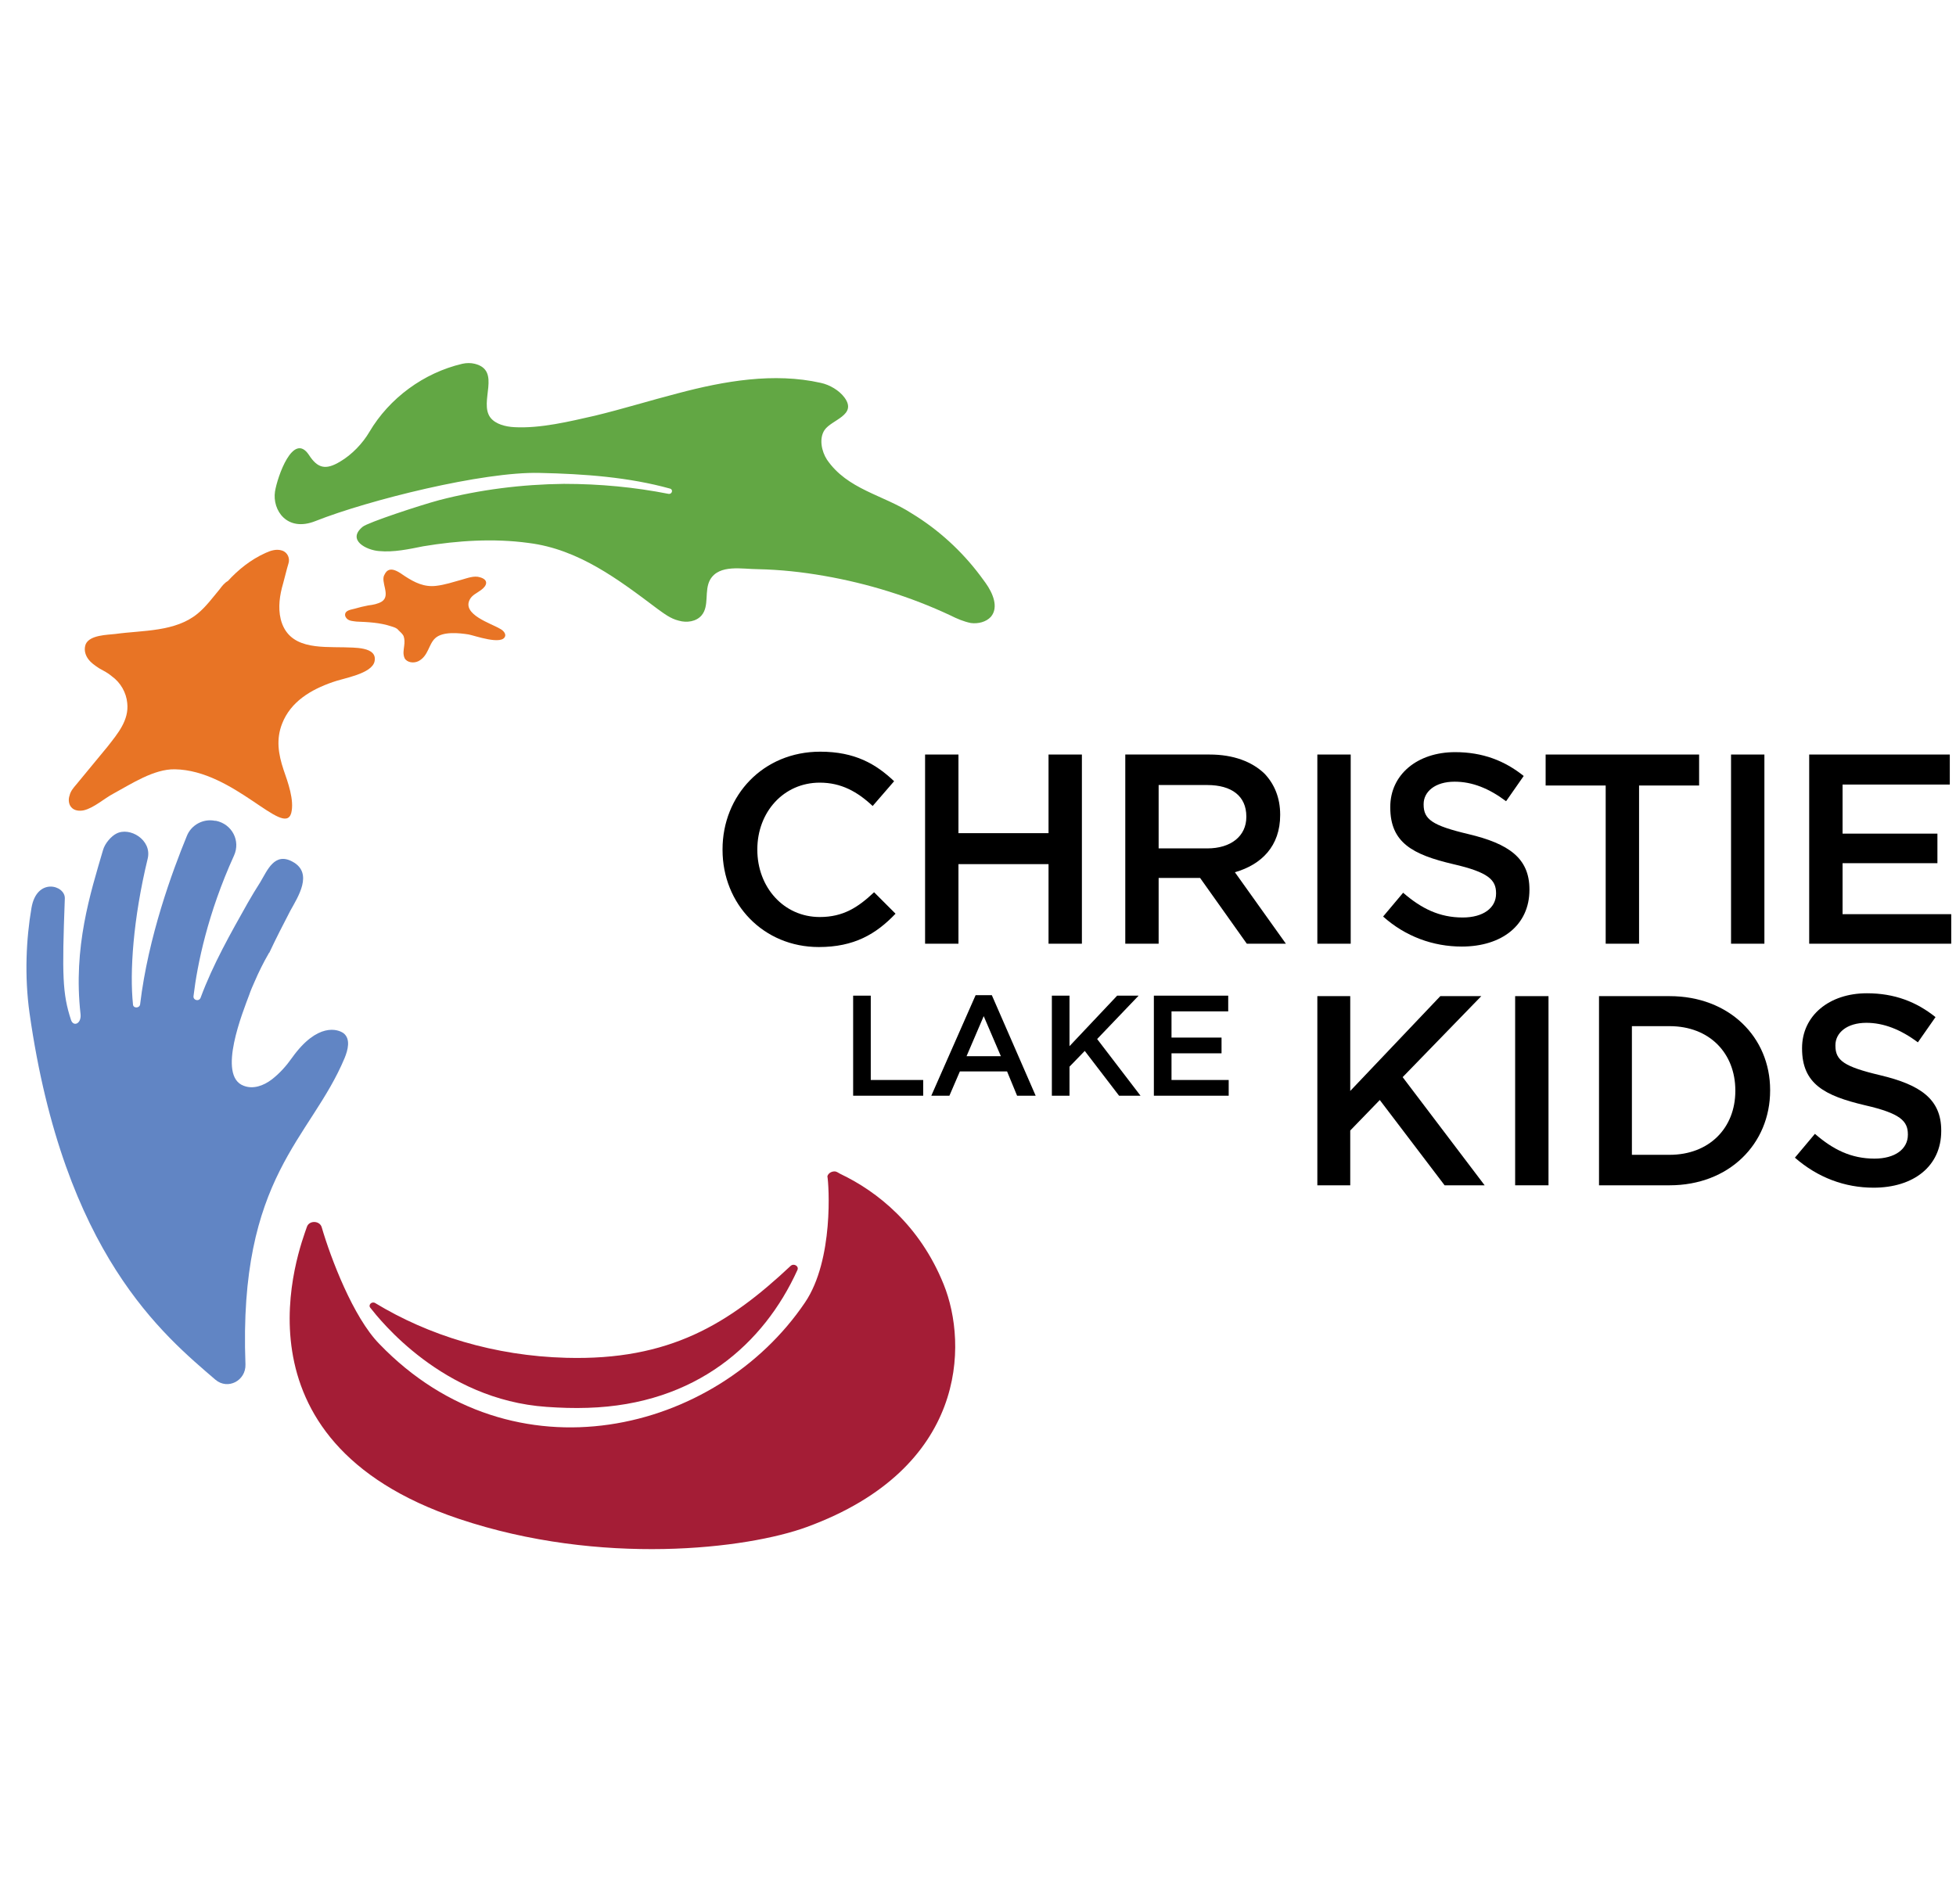
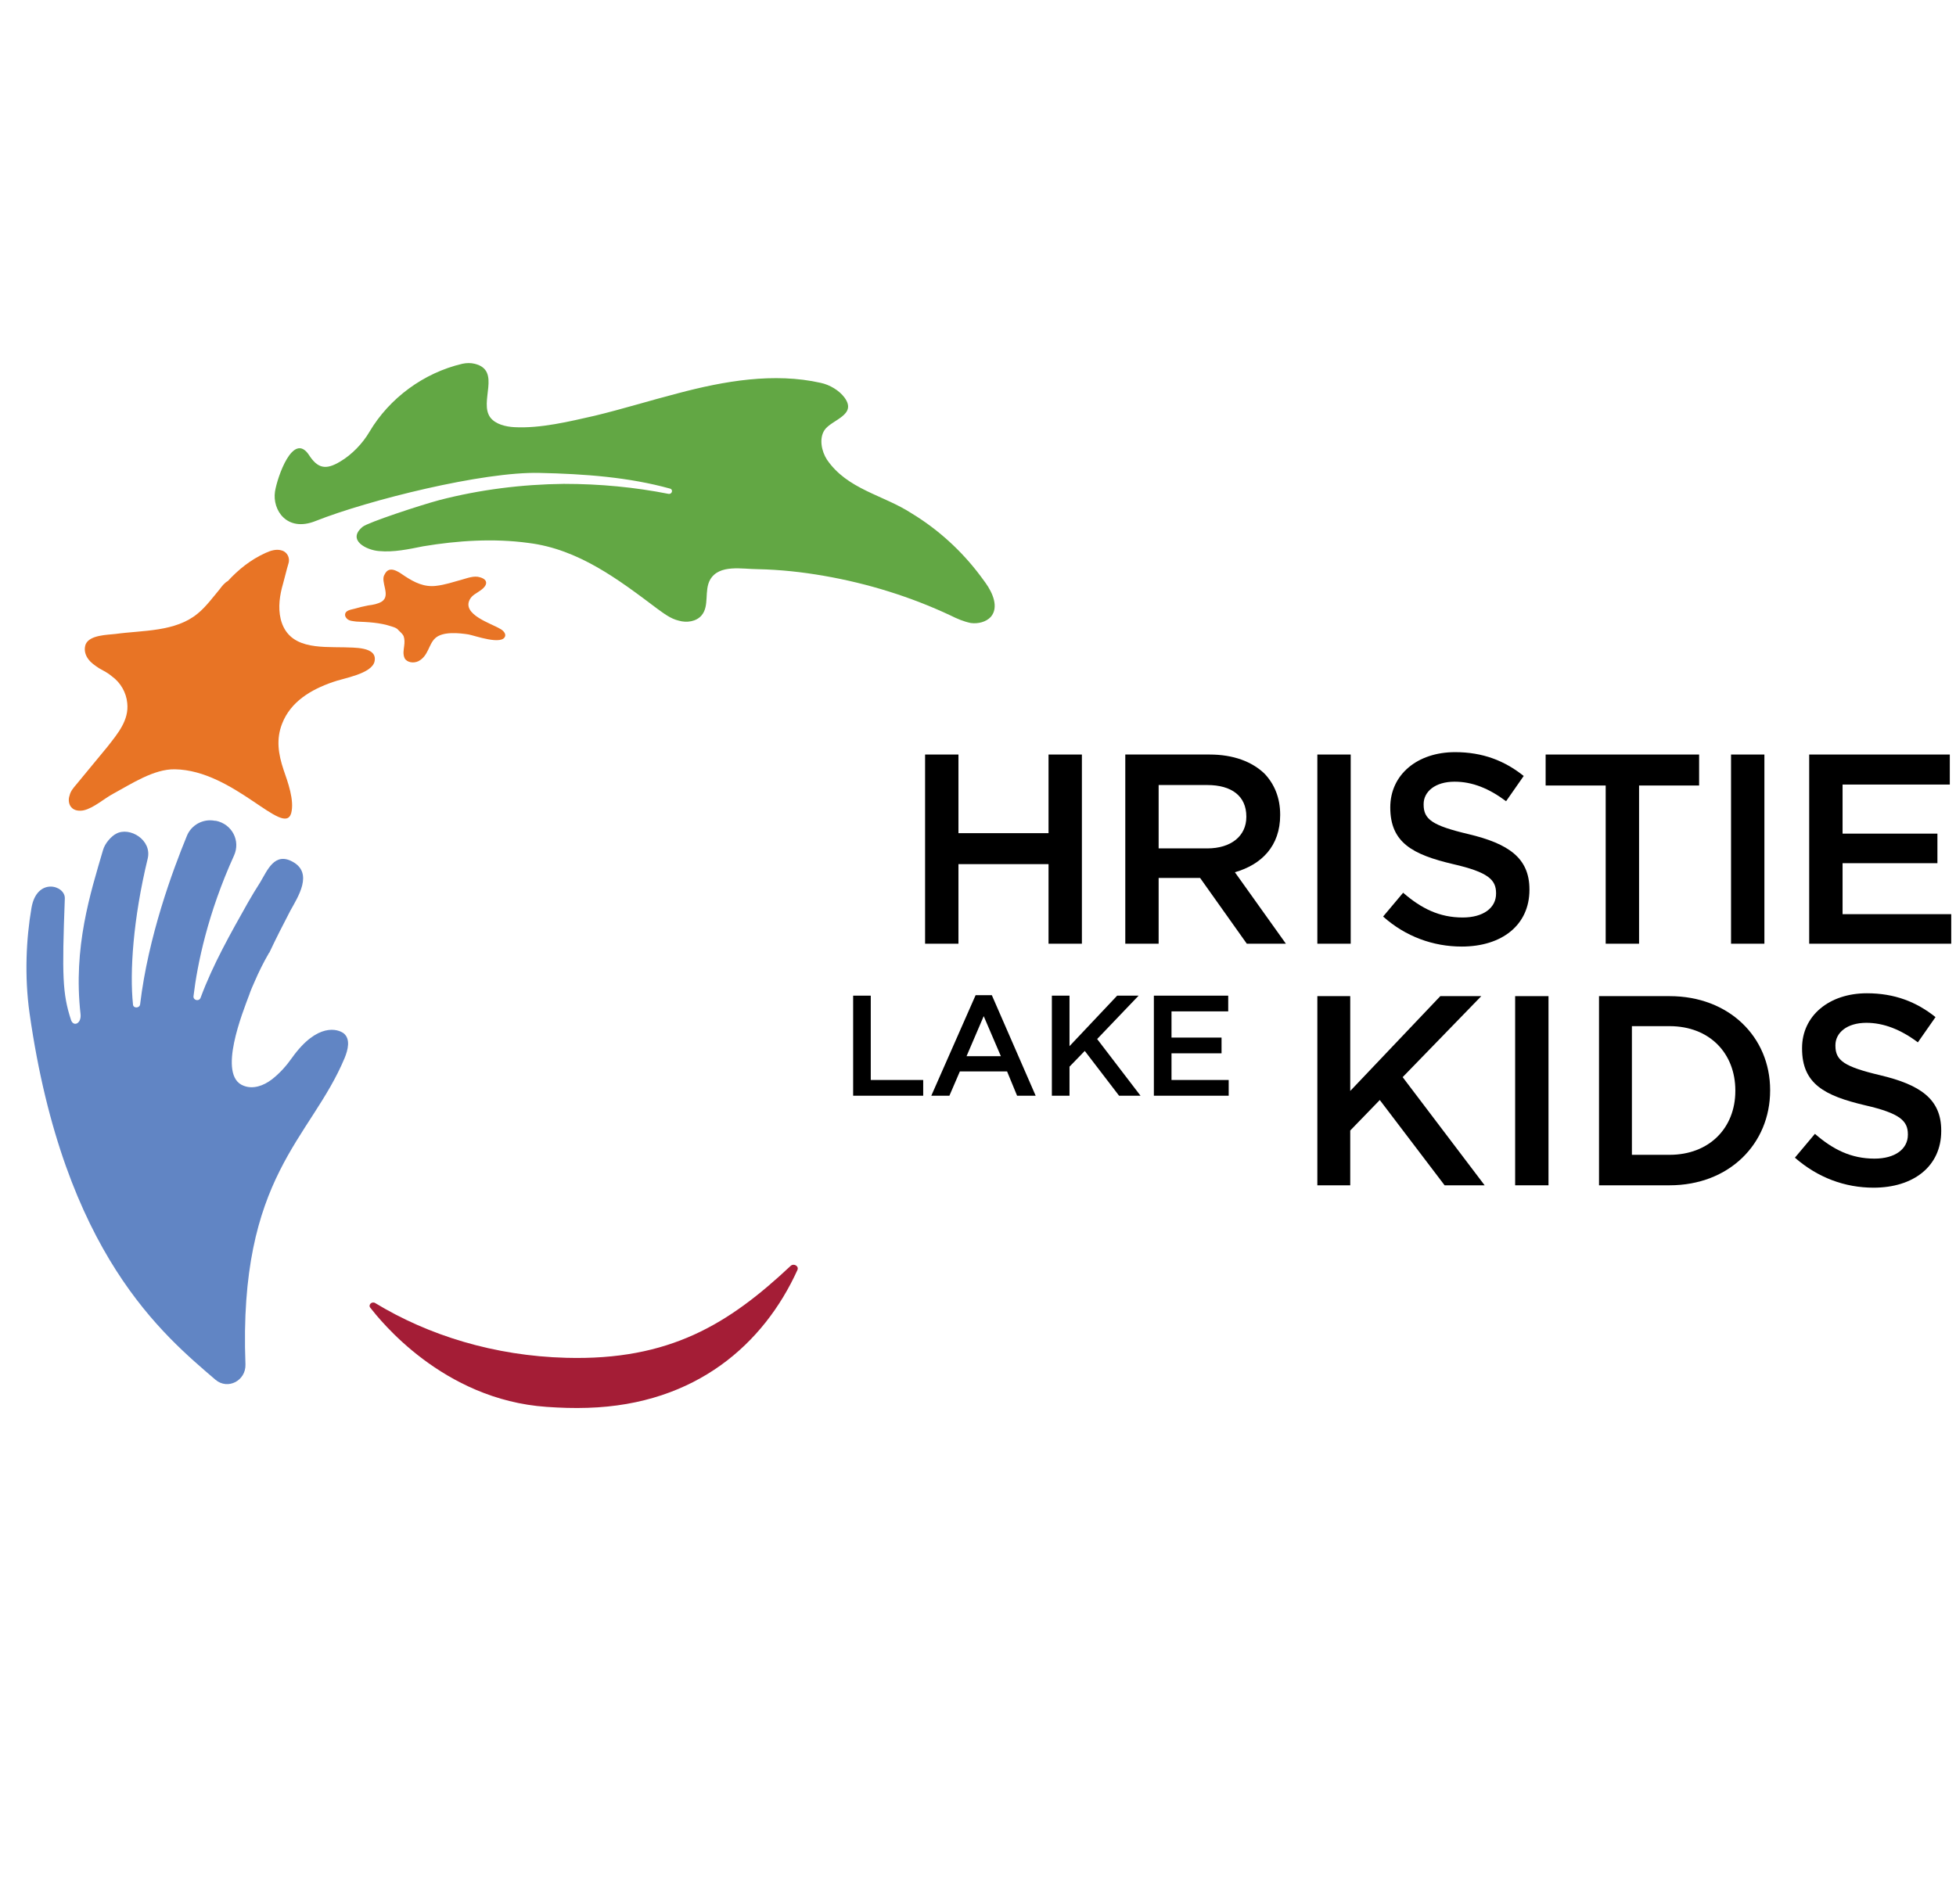
<svg xmlns="http://www.w3.org/2000/svg" width="114" height="111" viewBox="0 0 114 111" fill="none">
  <g clip-path="url(#clip0_22_4190)">
    <path d="M48.194 26.79C47.889 26.318 47.722 25.568 48.056 25.068C48.472 24.456 49.972 24.206 49.222 23.179C48.917 22.762 48.361 22.429 47.833 22.318C45.111 21.706 42.222 22.206 39.5 22.929C37.889 23.345 36.278 23.845 34.667 24.234C33.194 24.568 31.5 24.984 29.972 24.901C29.472 24.873 28.889 24.734 28.583 24.345C27.889 23.429 29.25 21.595 27.667 21.206C27.444 21.151 27.194 21.151 26.944 21.206C24.694 21.734 22.694 23.206 21.528 25.179C21.139 25.845 20.5 26.512 19.833 26.901C18.972 27.429 18.5 27.29 18 26.512C17.083 25.151 16.167 27.79 16.028 28.651C15.861 29.734 16.722 31.04 18.389 30.373C21.472 29.151 28.167 27.484 31.444 27.568C34.056 27.623 36.667 27.818 39.056 28.484C39.25 28.54 39.167 28.818 38.972 28.79C37 28.401 34.972 28.206 32.861 28.206C30.417 28.234 27.972 28.54 25.611 29.151C24.472 29.456 21.444 30.456 21.139 30.706C20.194 31.484 21.361 32.068 22.083 32.123C22.944 32.206 23.833 32.012 24.667 31.845C26.667 31.512 28.778 31.373 30.805 31.651C33.722 32.012 36.056 33.79 38.306 35.484C38.694 35.762 39.083 36.068 39.556 36.179C40.028 36.318 40.583 36.234 40.889 35.873C41.361 35.318 41.028 34.429 41.389 33.79C41.917 32.873 43.278 33.179 44.167 33.179C45.472 33.206 46.75 33.345 48.028 33.568C50.583 34.012 53.083 34.79 55.389 35.873C55.778 36.068 56.167 36.234 56.583 36.318C57 36.373 57.472 36.262 57.75 35.956C58.222 35.401 57.861 34.568 57.444 33.984C57.333 33.845 57.25 33.706 57.139 33.568C56.056 32.123 54.694 30.873 53.139 29.929C51.472 28.845 49.389 28.54 48.194 26.79Z" fill="#62A744" />
    <path d="M12.805 34.345C12.389 34.845 12 35.373 11.527 35.762C10.222 36.845 8.333 36.734 6.722 36.956C6.25 37.012 5.25 37.012 5 37.54C4.889 37.818 4.944 38.123 5.111 38.373C5.277 38.623 5.527 38.79 5.777 38.956C6.027 39.095 6.305 39.234 6.527 39.429C7.027 39.79 7.361 40.373 7.416 40.984C7.527 41.984 6.861 42.762 6.277 43.512C5.666 44.262 5.055 44.984 4.444 45.734C4.277 45.929 4.111 46.123 4.055 46.373C3.972 46.595 4 46.901 4.166 47.068C4.333 47.262 4.639 47.29 4.889 47.234C5.472 47.095 6.083 46.54 6.611 46.262C7.639 45.706 8.972 44.818 10.194 44.845C13.639 44.901 16.555 48.845 16.972 47.401C17.166 46.651 16.777 45.595 16.527 44.873C16.222 43.956 16.083 43.095 16.444 42.179C16.944 40.901 18.111 40.206 19.389 39.762C19.972 39.54 21.694 39.29 21.833 38.54C22 37.679 20.583 37.762 20.055 37.734C18.611 37.706 16.805 37.845 16.361 36.095C16.194 35.401 16.305 34.679 16.5 34.012C16.611 33.623 16.694 33.234 16.805 32.873C16.916 32.568 16.777 32.206 16.444 32.095C16.111 31.984 15.777 32.095 15.472 32.234C14.611 32.623 13.889 33.206 13.277 33.873C13.111 33.956 12.944 34.151 12.805 34.345Z" fill="#E87425" />
    <path d="M22.25 35.068C22.028 35.206 21.722 35.262 21.472 35.29C21.195 35.345 20.945 35.401 20.667 35.484C20.472 35.54 20.111 35.568 20.111 35.845C20.111 35.929 20.167 36.012 20.222 36.068C20.361 36.206 20.584 36.206 20.778 36.234C21.445 36.262 22.139 36.29 22.806 36.512C22.972 36.568 23.111 36.595 23.222 36.734C23.334 36.845 23.472 36.956 23.528 37.095C23.584 37.262 23.584 37.456 23.556 37.651C23.528 37.901 23.472 38.123 23.584 38.373C23.722 38.623 24.111 38.679 24.389 38.54C24.972 38.234 24.972 37.568 25.361 37.206C25.806 36.79 26.778 36.901 27.306 36.984C27.639 37.04 29.306 37.651 29.445 37.068C29.472 36.901 29.306 36.734 29.139 36.651C28.639 36.345 26.889 35.818 27.389 34.929C27.528 34.679 27.806 34.568 28.028 34.401C28.417 34.123 28.472 33.79 27.972 33.651C27.639 33.54 27.222 33.706 26.917 33.79C26.417 33.929 25.917 34.095 25.417 34.151C24.722 34.234 24.167 33.956 23.611 33.595C23.278 33.373 22.695 32.901 22.417 33.484C22.139 33.901 22.806 34.706 22.25 35.068Z" fill="#E87425" />
    <path d="M31.861 82.012C32.639 82.067 33.444 82.095 34.25 82.067C40.583 81.873 44.528 78.317 46.472 74.04C46.583 73.817 46.278 73.623 46.083 73.79C42.472 77.179 39.028 79.317 33 79.151C28.806 79.04 24.972 77.845 21.861 75.956C21.667 75.845 21.445 76.067 21.583 76.234C22.111 76.901 25.778 81.595 31.861 82.012Z" fill="#A41D36" />
-     <path d="M18.75 71.54C18.639 71.151 18.027 71.123 17.889 71.512C17.472 72.734 13.055 83.956 26.75 88.54C35.028 91.317 43.555 90.29 47.028 89.012C56.361 85.595 56.416 78.373 55 74.873C53.611 71.428 51.139 69.456 48.972 68.428C48.861 68.373 48.805 68.317 48.694 68.29C48.5 68.262 48.278 68.373 48.222 68.567C48.305 69.012 48.611 73.428 46.916 75.928C41.75 83.567 29.916 86.456 22.111 78.345C20.583 76.79 19.277 73.345 18.75 71.54Z" fill="#A41D36" />
    <path d="M20.084 61.679C20.278 61.207 20.445 60.568 20.028 60.234C19.695 59.984 18.5 59.596 17.028 61.651C16.695 62.123 16.306 62.568 15.834 62.929C15.361 63.29 14.75 63.512 14.195 63.29C12.639 62.707 14.167 58.957 14.528 57.984C14.611 57.734 14.723 57.484 14.834 57.234C15.084 56.651 15.361 56.096 15.667 55.568C15.667 55.568 15.667 55.54 15.695 55.54C16.084 54.707 16.5 53.901 16.917 53.096C17.361 52.29 18.278 50.901 17.056 50.234C16 49.651 15.584 50.734 15.167 51.429C14.917 51.818 14.667 52.234 14.445 52.623C13.445 54.401 12.417 56.207 11.695 58.151C11.611 58.401 11.25 58.318 11.278 58.068C11.5 56.207 12.111 53.234 13.639 49.873C14.028 49.012 13.528 48.04 12.584 47.846C12.556 47.846 12.556 47.846 12.528 47.846C11.834 47.707 11.139 48.096 10.889 48.734C10.056 50.762 8.639 54.596 8.167 58.54C8.139 58.79 7.75 58.79 7.75 58.54C7.556 56.679 7.75 53.596 8.611 50.04C8.861 48.957 7.556 48.179 6.778 48.596C6.5 48.734 6.111 49.151 6 49.568C5.278 52.04 4.25 55.207 4.695 59.123C4.75 59.679 4.278 59.873 4.139 59.457C3.639 57.929 3.611 56.873 3.778 52.373C3.806 51.596 2.139 51.123 1.834 52.929C1.528 54.707 1.417 56.901 1.723 59.068C3.723 73.123 9.556 77.846 12.556 80.429C13.278 81.04 14.334 80.484 14.306 79.54C13.889 68.54 18.111 66.401 20.084 61.679Z" fill="#6185C4" />
-     <path d="M42.111 49.54V49.512C42.111 46.373 44.472 43.818 47.805 43.818C49.833 43.818 51.055 44.54 52.111 45.54L50.861 46.984C49.972 46.151 49.028 45.623 47.778 45.623C45.666 45.623 44.139 47.345 44.139 49.512V49.54C44.139 51.706 45.666 53.456 47.778 53.456C49.139 53.456 50 52.901 50.944 52.012L52.194 53.262C51.055 54.456 49.778 55.206 47.722 55.206C44.5 55.206 42.111 52.706 42.111 49.54Z" fill="black" />
    <path d="M53.916 43.984H55.861V48.568H61.111V43.984H63.055V55.012H61.111V50.373H55.861V55.012H53.916V43.984Z" fill="black" />
    <path d="M70.361 49.456C71.75 49.456 72.639 48.734 72.639 47.623V47.595C72.639 46.401 71.778 45.762 70.361 45.762H67.528V49.456H70.361ZM65.584 43.984H70.5C71.889 43.984 72.972 44.401 73.695 45.095C74.278 45.706 74.611 46.512 74.611 47.484V47.512C74.611 49.318 73.528 50.401 71.972 50.845L74.945 55.012H72.667L69.945 51.179H69.917H67.528V55.012H65.584V43.984Z" fill="black" />
    <path d="M78.722 43.984H76.778V55.012H78.722V43.984Z" fill="black" />
-     <path d="M80.611 53.428L81.778 52.04C82.833 52.956 83.889 53.484 85.25 53.484C86.444 53.484 87.194 52.928 87.194 52.095V52.067C87.194 51.29 86.75 50.845 84.694 50.373C82.333 49.817 81.028 49.123 81.028 47.067V47.04C81.028 45.151 82.611 43.845 84.805 43.845C86.416 43.845 87.694 44.345 88.805 45.234L87.778 46.706C86.778 45.956 85.805 45.567 84.778 45.567C83.639 45.567 82.972 46.151 82.972 46.873V46.901C82.972 47.762 83.472 48.123 85.583 48.623C87.916 49.178 89.139 50.012 89.139 51.845V51.873C89.139 53.928 87.528 55.178 85.194 55.178C83.528 55.178 81.916 54.595 80.611 53.428Z" fill="black" />
+     <path d="M80.611 53.428L81.778 52.04C82.833 52.956 83.889 53.484 85.25 53.484C86.444 53.484 87.194 52.928 87.194 52.095V52.067C87.194 51.29 86.75 50.845 84.694 50.373C82.333 49.817 81.028 49.123 81.028 47.067C81.028 45.151 82.611 43.845 84.805 43.845C86.416 43.845 87.694 44.345 88.805 45.234L87.778 46.706C86.778 45.956 85.805 45.567 84.778 45.567C83.639 45.567 82.972 46.151 82.972 46.873V46.901C82.972 47.762 83.472 48.123 85.583 48.623C87.916 49.178 89.139 50.012 89.139 51.845V51.873C89.139 53.928 87.528 55.178 85.194 55.178C83.528 55.178 81.916 54.595 80.611 53.428Z" fill="black" />
    <path d="M93.583 45.79H90.083V43.984H99.028V45.79H95.528V55.012H93.583V45.79Z" fill="black" />
    <path d="M102.833 43.984H100.889V55.012H102.833V43.984Z" fill="black" />
    <path d="M105.444 43.984H113.639V45.734H107.389V48.595H112.917V50.318H107.389V53.29H113.722V55.012H105.444V43.984Z" fill="black" />
    <path d="M49.723 58.04H50.75V62.956H53.806V63.873H49.723V58.04Z" fill="black" />
    <path d="M58.333 61.568L57.333 59.234L56.333 61.568H58.333ZM56.861 58.012H57.806L60.361 63.873H59.278L58.694 62.456H55.944L55.333 63.873H54.278L56.861 58.012Z" fill="black" />
    <path d="M61.305 58.04H62.333V60.984L65.111 58.04H66.361L63.944 60.568L66.472 63.873H65.222L63.222 61.262L62.333 62.179V63.873H61.305V58.04Z" fill="black" />
    <path d="M67.25 58.04H71.583V58.956H68.278V60.484H71.194V61.401H68.278V62.956H71.611V63.873H67.25V58.04Z" fill="black" />
    <path d="M76.778 58.068H78.695V63.595L83.945 58.068H86.333L81.75 62.79L86.528 69.095H84.195L80.417 64.123L78.695 65.901V69.095H76.778V58.068Z" fill="black" />
    <path d="M90.25 58.068H88.306V69.095H90.25V58.068Z" fill="black" />
    <path d="M104.611 67.484L105.778 66.095C106.834 67.012 107.889 67.54 109.25 67.54C110.445 67.54 111.195 66.984 111.195 66.151V66.123C111.195 65.345 110.75 64.901 108.695 64.429C106.334 63.873 105.028 63.179 105.028 61.123V61.095C105.028 59.206 106.611 57.901 108.806 57.901C110.417 57.901 111.695 58.401 112.806 59.29L111.778 60.762C110.778 60.012 109.778 59.623 108.778 59.623C107.639 59.623 106.972 60.206 106.972 60.929V60.956C106.972 61.818 107.472 62.179 109.584 62.679C111.917 63.234 113.139 64.067 113.139 65.901V65.929C113.139 67.984 111.528 69.234 109.195 69.234C107.528 69.234 105.945 68.651 104.611 67.484Z" fill="black" />
    <path d="M97.305 67.318C99.611 67.318 101.139 65.762 101.139 63.595V63.568C101.139 61.401 99.639 59.818 97.305 59.818H95.111V67.318H97.305ZM93.194 58.068H97.305C100.778 58.068 103.167 60.456 103.167 63.54V63.568C103.167 66.679 100.778 69.095 97.305 69.095H93.194V58.068Z" fill="black" />
  </g>
  <defs>
    <clipPath id="clip0_22_4190">
      <rect width="113.056" height="70" fill="white" transform="translate(0.944 20.873)" />
    </clipPath>
  </defs>
</svg>